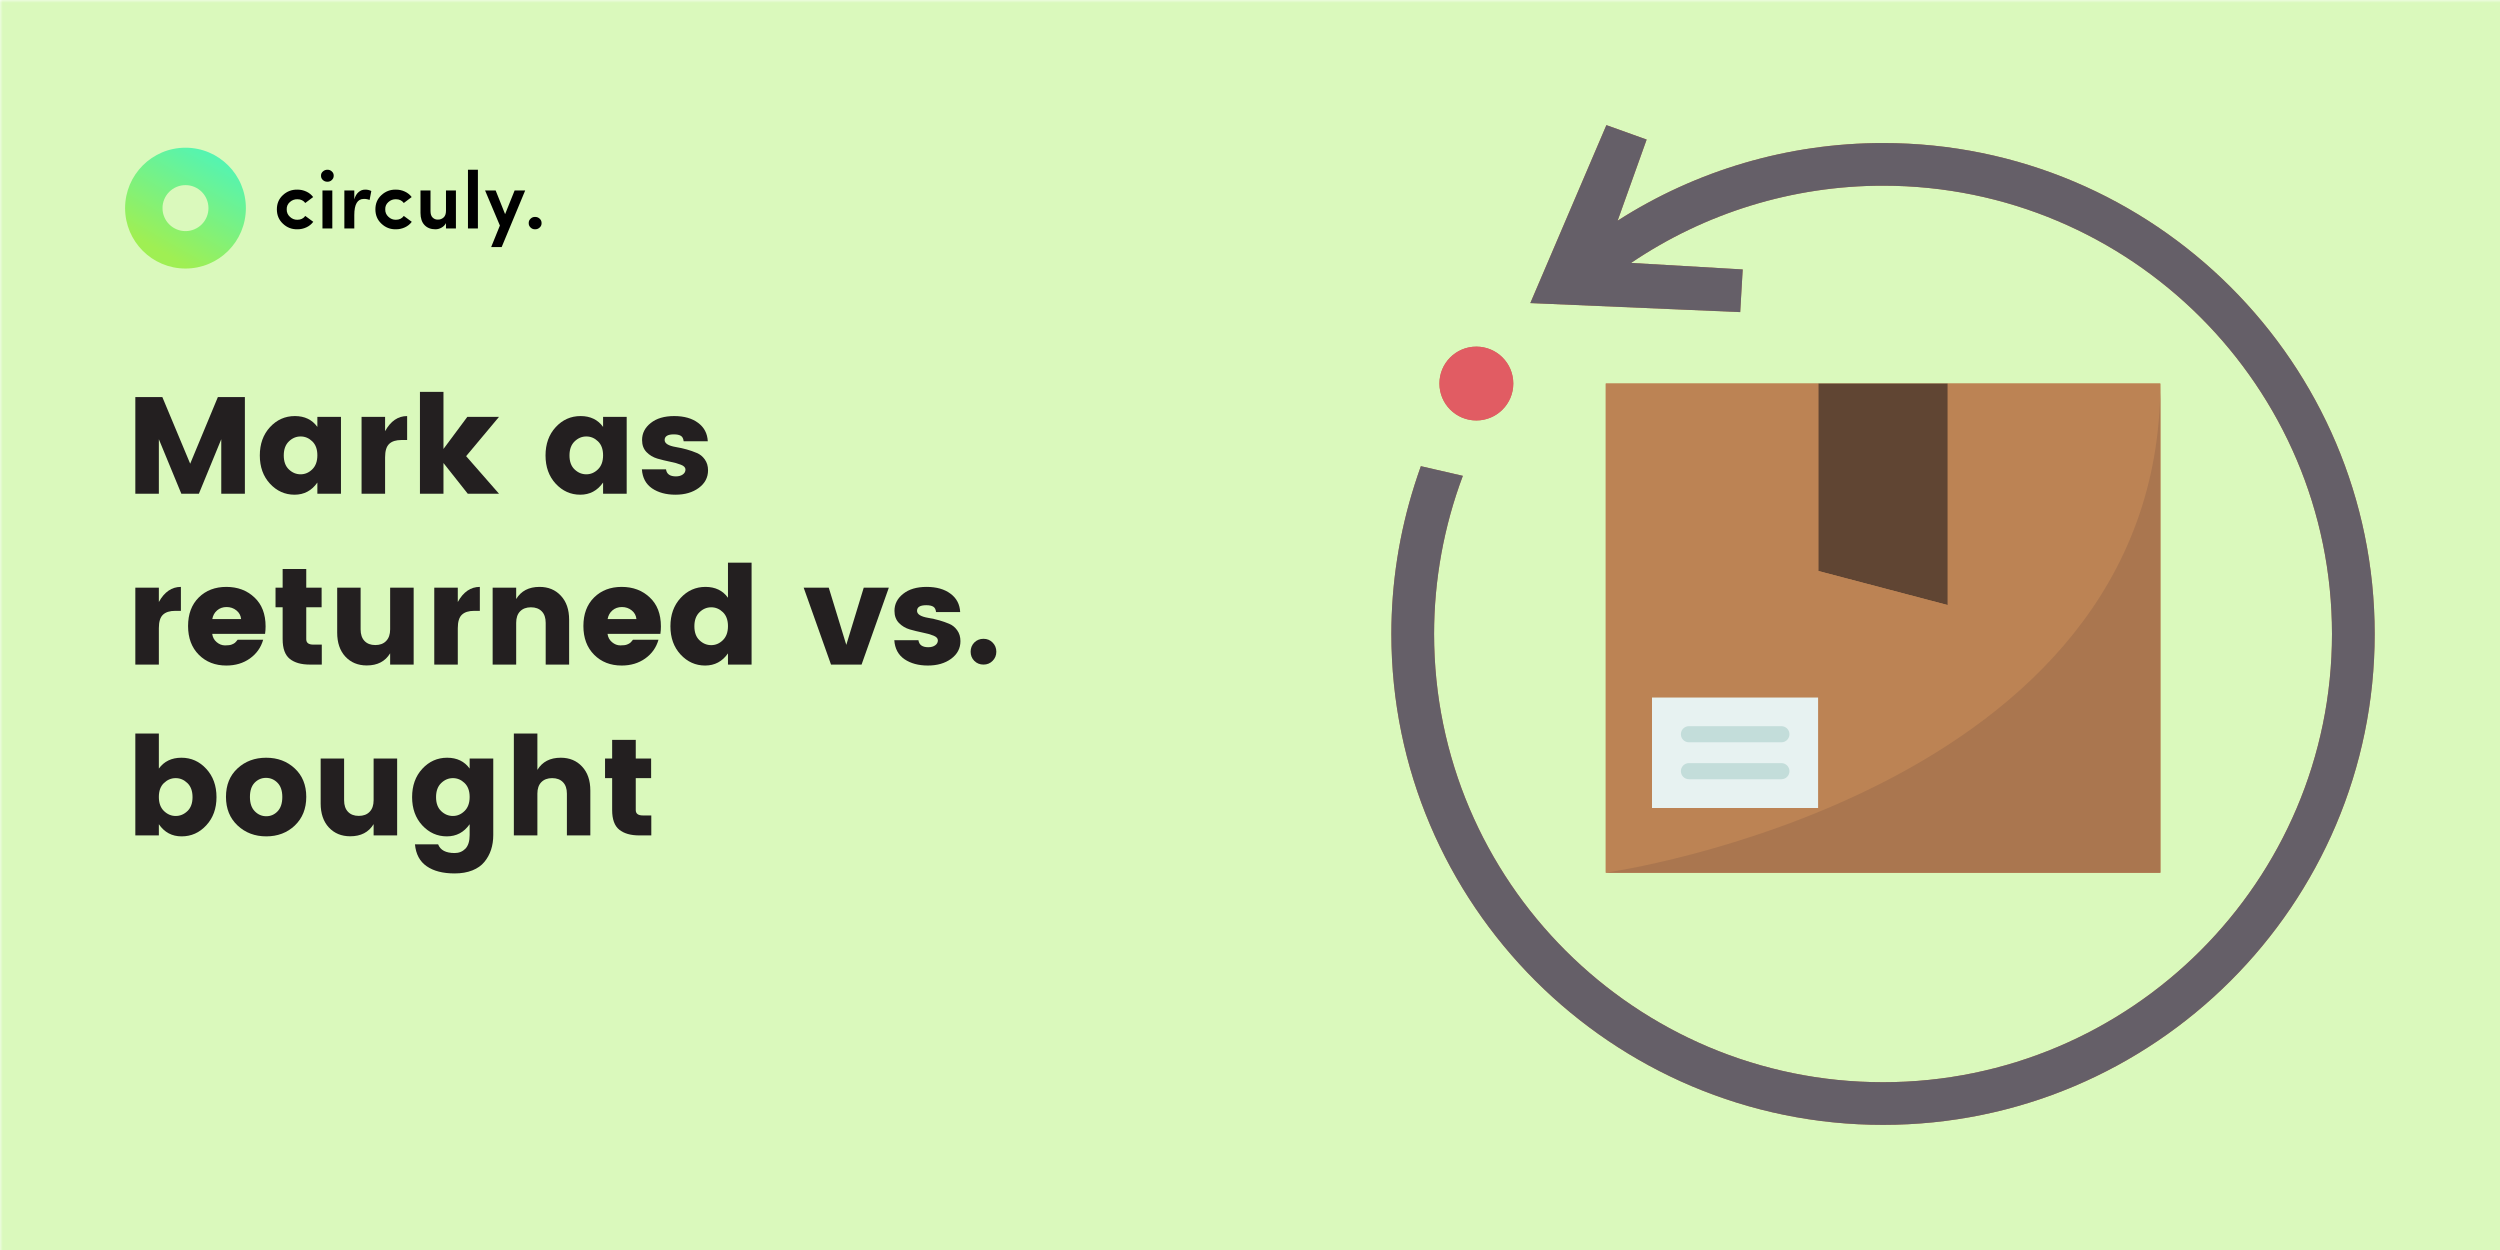
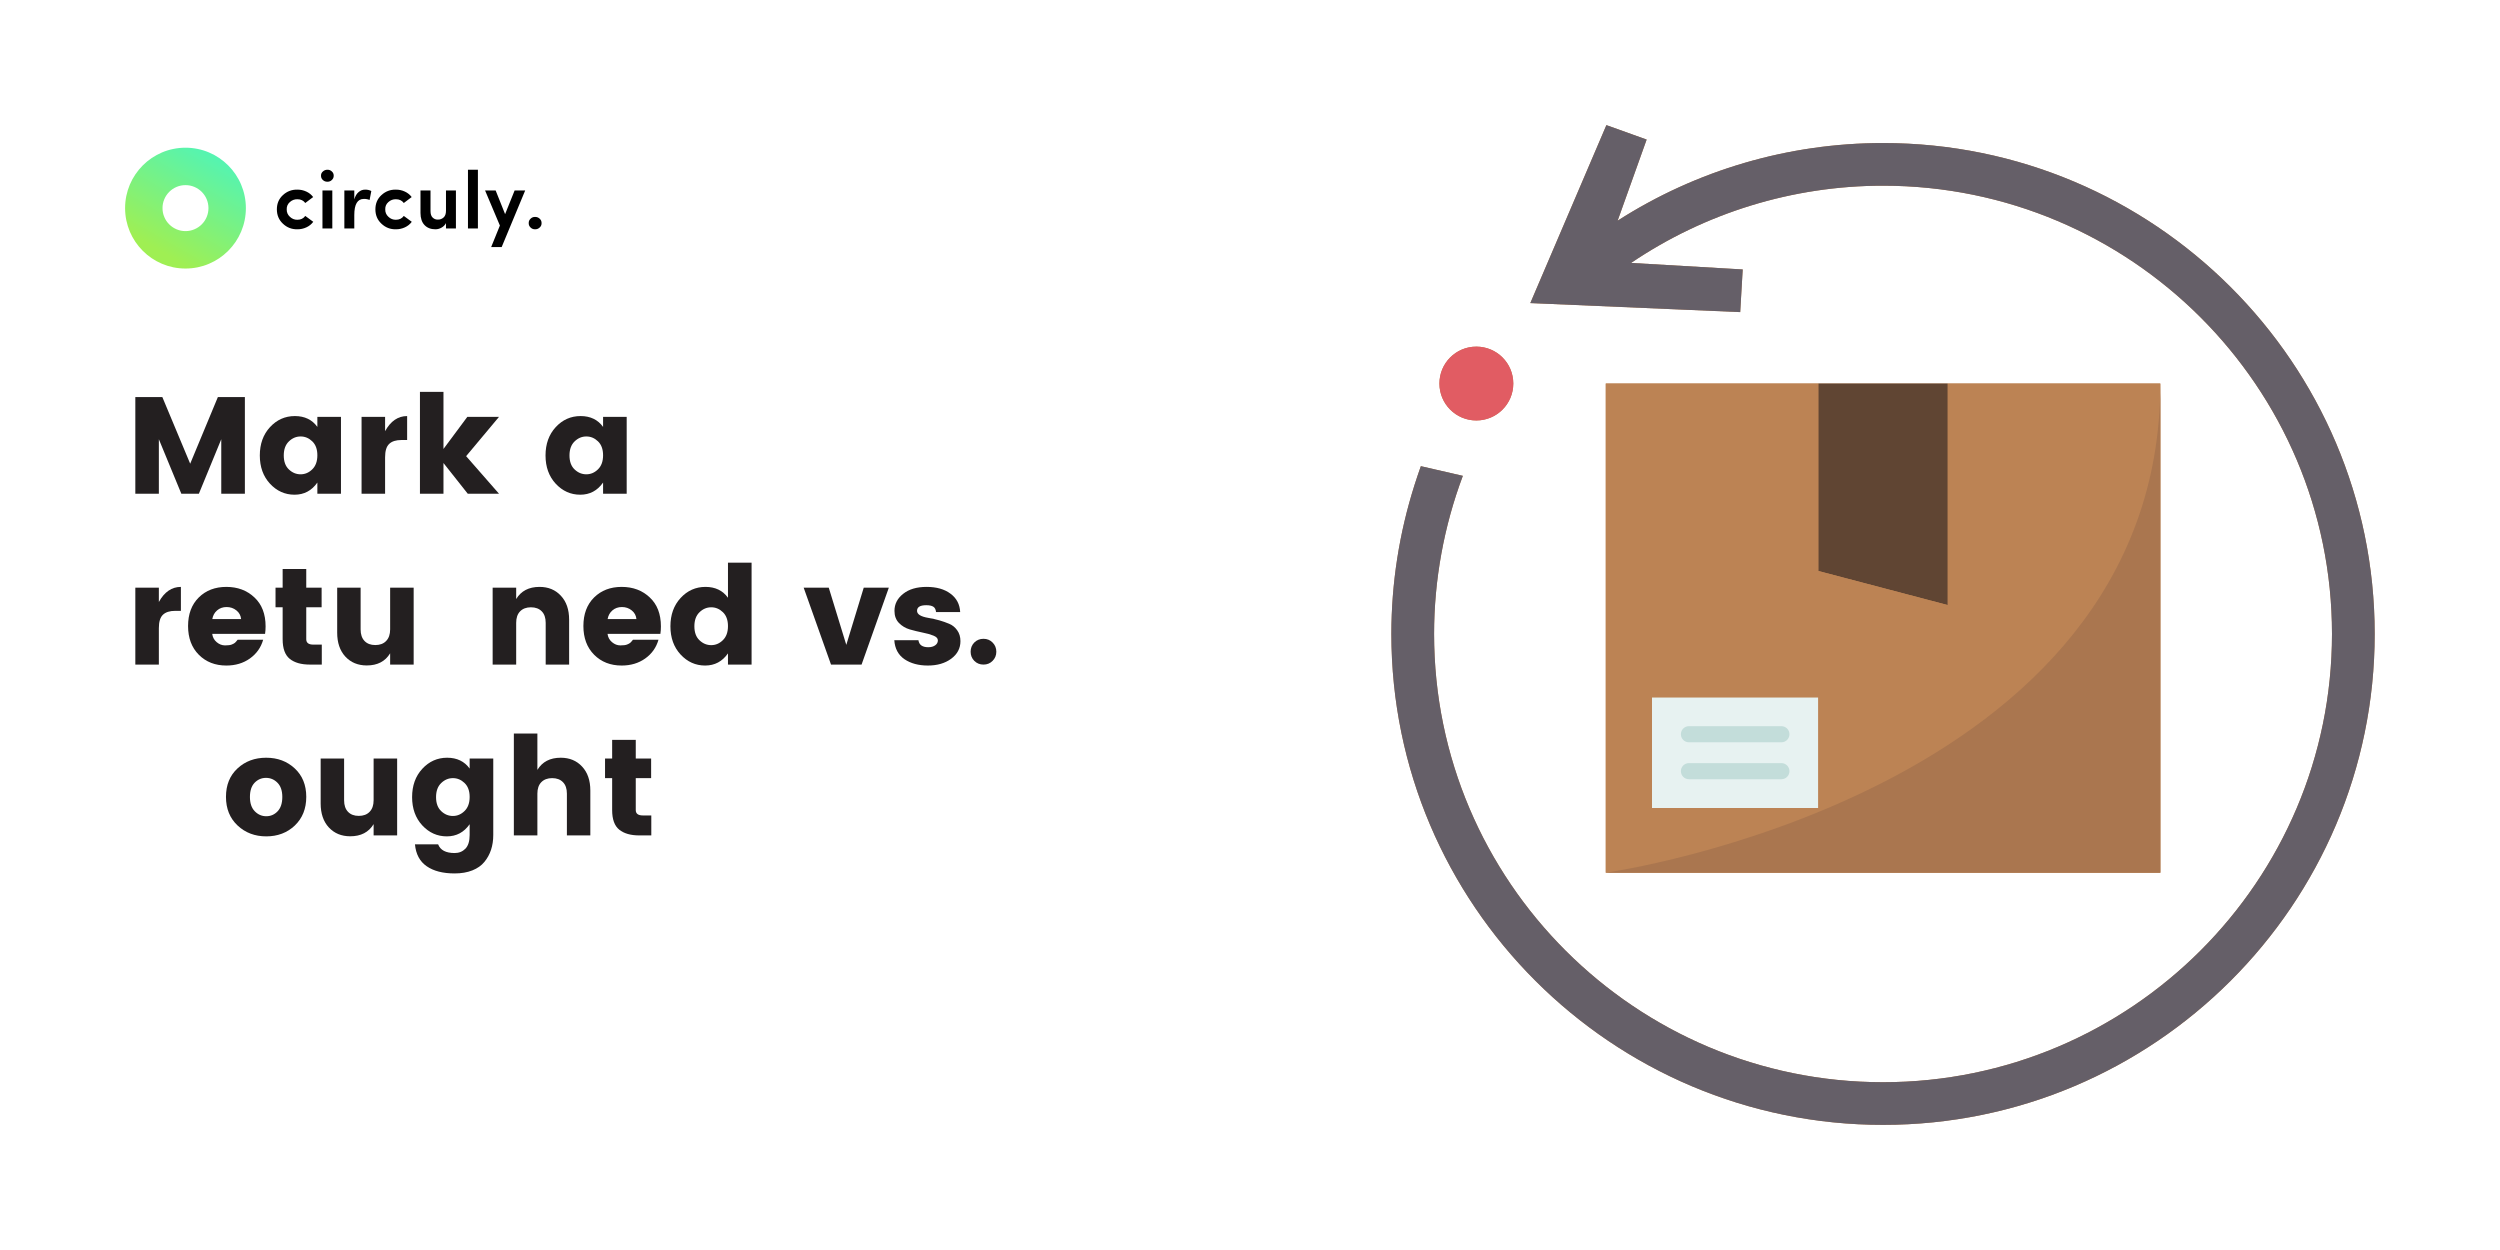
<svg xmlns="http://www.w3.org/2000/svg" width="600" zoomAndPan="magnify" viewBox="0 0 450 225" height="300" preserveAspectRatio="xMidYMid meet" version="1.0">
  <defs>
    <filter x="0%" y="0%" width="100%" height="100%" id="f967cb99cb">
      <feColorMatrix values="0 0 0 0 1 0 0 0 0 1 0 0 0 0 1 0 0 0 1 0" color-interpolation-filters="sRGB" />
    </filter>
    <g />
    <mask id="0dbf724090">
      <g filter="url(#f967cb99cb)">
-         <rect x="-45" width="540" fill="#000000" y="-22.5" height="270" fill-opacity="0.388" />
-       </g>
+         </g>
    </mask>
    <clipPath id="0ddfff4631">
      <path d="M 0 0 L 450 0 L 450 225 L 0 225 Z M 0 0 " clip-rule="nonzero" />
    </clipPath>
    <clipPath id="85f5ac98ca">
      <rect x="0" width="450" y="0" height="225" />
    </clipPath>
    <clipPath id="a6144fd4bc">
      <path d="M 22.5 26.586 L 45 26.586 L 45 48.336 L 22.5 48.336 Z M 22.5 26.586 " clip-rule="nonzero" />
    </clipPath>
    <clipPath id="6f44ad16c8">
      <path d="M 33.387 48.336 C 32.648 48.336 31.918 48.262 31.195 48.117 C 30.496 47.973 29.816 47.762 29.156 47.48 C 28.508 47.207 27.895 46.871 27.309 46.48 C 26.73 46.086 26.195 45.645 25.703 45.152 C 25.207 44.656 24.766 44.121 24.375 43.543 C 23.98 42.957 23.645 42.344 23.371 41.695 C 23.094 41.035 22.883 40.355 22.738 39.652 C 22.59 38.93 22.516 38.199 22.516 37.461 C 22.516 36.723 22.59 35.992 22.738 35.27 C 22.883 34.566 23.094 33.887 23.371 33.227 C 23.645 32.578 23.98 31.965 24.375 31.379 C 24.766 30.801 25.207 30.266 25.703 29.77 C 26.195 29.277 26.73 28.836 27.309 28.441 C 27.895 28.051 28.508 27.715 29.156 27.441 C 29.816 27.16 30.496 26.949 31.195 26.809 C 31.918 26.66 32.648 26.586 33.387 26.586 C 34.125 26.586 34.855 26.66 35.578 26.809 C 36.277 26.949 36.961 27.16 37.617 27.441 C 38.266 27.715 38.883 28.051 39.465 28.445 C 40.043 28.836 40.578 29.277 41.074 29.773 C 41.566 30.266 42.008 30.801 42.402 31.383 C 42.793 31.965 43.129 32.578 43.402 33.227 C 43.68 33.887 43.895 34.566 44.035 35.27 C 44.184 35.992 44.258 36.723 44.258 37.461 C 44.258 38.199 44.184 38.93 44.035 39.652 C 43.895 40.355 43.68 41.035 43.402 41.695 C 43.129 42.344 42.793 42.957 42.402 43.543 C 42.008 44.121 41.566 44.656 41.074 45.152 C 40.578 45.645 40.043 46.086 39.465 46.48 C 38.883 46.871 38.266 47.207 37.617 47.48 C 36.961 47.762 36.277 47.973 35.578 48.117 C 34.855 48.262 34.125 48.336 33.387 48.336 Z M 33.387 33.324 C 32.828 33.324 32.293 33.43 31.777 33.648 C 31.281 33.859 30.844 34.156 30.465 34.535 C 30.082 34.918 29.785 35.355 29.578 35.852 C 29.359 36.367 29.25 36.902 29.254 37.461 C 29.25 38.02 29.359 38.559 29.578 39.07 C 29.785 39.566 30.082 40.008 30.465 40.387 C 30.844 40.77 31.281 41.062 31.777 41.273 C 32.293 41.492 32.828 41.602 33.387 41.598 C 33.945 41.602 34.484 41.492 34.996 41.273 C 35.492 41.062 35.93 40.77 36.312 40.387 C 36.691 40.008 36.988 39.566 37.199 39.07 C 37.414 38.559 37.523 38.02 37.523 37.461 C 37.523 36.902 37.414 36.367 37.199 35.852 C 36.988 35.355 36.691 34.918 36.312 34.535 C 35.93 34.156 35.492 33.859 34.996 33.648 C 34.484 33.43 33.945 33.324 33.387 33.324 Z M 33.387 33.324 " clip-rule="nonzero" />
    </clipPath>
    <linearGradient x1="0.21" gradientTransform="matrix(21.74, 0, 0, 21.75, 22.518, 26.586)" y1="1.12" x2="0.885" gradientUnits="userSpaceOnUse" y2="-0.066" id="1cba990b73">
      <stop stop-opacity="1" stop-color="rgb(62.399%, 93.7%, 32.5%)" offset="0" />
      <stop stop-opacity="1" stop-color="rgb(62.399%, 93.7%, 32.5%)" offset="0.125" />
      <stop stop-opacity="1" stop-color="rgb(62.399%, 93.7%, 32.5%)" offset="0.188" />
      <stop stop-opacity="1" stop-color="rgb(62.399%, 93.7%, 32.5%)" offset="0.195" />
      <stop stop-opacity="1" stop-color="rgb(62.23%, 93.71%, 32.713%)" offset="0.199" />
      <stop stop-opacity="1" stop-color="rgb(62.061%, 93.723%, 32.927%)" offset="0.203" />
      <stop stop-opacity="1" stop-color="rgb(61.888%, 93.733%, 33.144%)" offset="0.207" />
      <stop stop-opacity="1" stop-color="rgb(61.717%, 93.745%, 33.362%)" offset="0.211" />
      <stop stop-opacity="1" stop-color="rgb(61.545%, 93.756%, 33.578%)" offset="0.215" />
      <stop stop-opacity="1" stop-color="rgb(61.374%, 93.768%, 33.795%)" offset="0.219" />
      <stop stop-opacity="1" stop-color="rgb(61.201%, 93.781%, 34.012%)" offset="0.223" />
      <stop stop-opacity="1" stop-color="rgb(61.031%, 93.793%, 34.229%)" offset="0.227" />
      <stop stop-opacity="1" stop-color="rgb(60.86%, 93.803%, 34.445%)" offset="0.23" />
      <stop stop-opacity="1" stop-color="rgb(60.689%, 93.816%, 34.663%)" offset="0.234" />
      <stop stop-opacity="1" stop-color="rgb(60.516%, 93.826%, 34.88%)" offset="0.238" />
      <stop stop-opacity="1" stop-color="rgb(60.345%, 93.839%, 35.097%)" offset="0.242" />
      <stop stop-opacity="1" stop-color="rgb(60.173%, 93.849%, 35.313%)" offset="0.246" />
      <stop stop-opacity="1" stop-color="rgb(60.002%, 93.861%, 35.53%)" offset="0.25" />
      <stop stop-opacity="1" stop-color="rgb(59.83%, 93.874%, 35.747%)" offset="0.254" />
      <stop stop-opacity="1" stop-color="rgb(59.659%, 93.886%, 35.965%)" offset="0.258" />
      <stop stop-opacity="1" stop-color="rgb(59.486%, 93.896%, 36.182%)" offset="0.262" />
      <stop stop-opacity="1" stop-color="rgb(59.315%, 93.909%, 36.398%)" offset="0.266" />
      <stop stop-opacity="1" stop-color="rgb(59.143%, 93.919%, 36.615%)" offset="0.27" />
      <stop stop-opacity="1" stop-color="rgb(58.972%, 93.932%, 36.832%)" offset="0.273" />
      <stop stop-opacity="1" stop-color="rgb(58.8%, 93.942%, 37.048%)" offset="0.277" />
      <stop stop-opacity="1" stop-color="rgb(58.629%, 93.954%, 37.267%)" offset="0.281" />
      <stop stop-opacity="1" stop-color="rgb(58.456%, 93.965%, 37.483%)" offset="0.285" />
      <stop stop-opacity="1" stop-color="rgb(58.286%, 93.977%, 37.7%)" offset="0.289" />
      <stop stop-opacity="1" stop-color="rgb(58.113%, 93.99%, 37.917%)" offset="0.293" />
      <stop stop-opacity="1" stop-color="rgb(57.942%, 94.002%, 38.133%)" offset="0.297" />
      <stop stop-opacity="1" stop-color="rgb(57.77%, 94.012%, 38.35%)" offset="0.301" />
      <stop stop-opacity="1" stop-color="rgb(57.599%, 94.025%, 38.568%)" offset="0.305" />
      <stop stop-opacity="1" stop-color="rgb(57.428%, 94.035%, 38.785%)" offset="0.309" />
      <stop stop-opacity="1" stop-color="rgb(57.257%, 94.048%, 39.001%)" offset="0.312" />
      <stop stop-opacity="1" stop-color="rgb(57.085%, 94.058%, 39.218%)" offset="0.316" />
      <stop stop-opacity="1" stop-color="rgb(56.914%, 94.07%, 39.436%)" offset="0.32" />
      <stop stop-opacity="1" stop-color="rgb(56.741%, 94.083%, 39.653%)" offset="0.324" />
      <stop stop-opacity="1" stop-color="rgb(56.57%, 94.095%, 39.87%)" offset="0.328" />
      <stop stop-opacity="1" stop-color="rgb(56.398%, 94.106%, 40.086%)" offset="0.332" />
      <stop stop-opacity="1" stop-color="rgb(56.227%, 94.118%, 40.303%)" offset="0.336" />
      <stop stop-opacity="1" stop-color="rgb(56.055%, 94.128%, 40.52%)" offset="0.34" />
      <stop stop-opacity="1" stop-color="rgb(55.884%, 94.141%, 40.738%)" offset="0.344" />
      <stop stop-opacity="1" stop-color="rgb(55.711%, 94.151%, 40.955%)" offset="0.348" />
      <stop stop-opacity="1" stop-color="rgb(55.54%, 94.164%, 41.171%)" offset="0.352" />
      <stop stop-opacity="1" stop-color="rgb(55.368%, 94.176%, 41.388%)" offset="0.355" />
      <stop stop-opacity="1" stop-color="rgb(55.197%, 94.188%, 41.605%)" offset="0.359" />
      <stop stop-opacity="1" stop-color="rgb(55.025%, 94.199%, 41.821%)" offset="0.363" />
      <stop stop-opacity="1" stop-color="rgb(54.854%, 94.211%, 42.039%)" offset="0.367" />
      <stop stop-opacity="1" stop-color="rgb(54.681%, 94.221%, 42.256%)" offset="0.371" />
      <stop stop-opacity="1" stop-color="rgb(54.51%, 94.234%, 42.473%)" offset="0.375" />
      <stop stop-opacity="1" stop-color="rgb(54.34%, 94.244%, 42.69%)" offset="0.379" />
      <stop stop-opacity="1" stop-color="rgb(54.169%, 94.257%, 42.906%)" offset="0.383" />
      <stop stop-opacity="1" stop-color="rgb(53.996%, 94.269%, 43.123%)" offset="0.387" />
      <stop stop-opacity="1" stop-color="rgb(53.825%, 94.281%, 43.341%)" offset="0.391" />
      <stop stop-opacity="1" stop-color="rgb(53.653%, 94.292%, 43.558%)" offset="0.395" />
      <stop stop-opacity="1" stop-color="rgb(53.482%, 94.304%, 43.774%)" offset="0.398" />
      <stop stop-opacity="1" stop-color="rgb(53.31%, 94.315%, 43.991%)" offset="0.402" />
      <stop stop-opacity="1" stop-color="rgb(53.139%, 94.327%, 44.209%)" offset="0.406" />
      <stop stop-opacity="1" stop-color="rgb(52.966%, 94.337%, 44.426%)" offset="0.41" />
      <stop stop-opacity="1" stop-color="rgb(52.795%, 94.35%, 44.643%)" offset="0.414" />
      <stop stop-opacity="1" stop-color="rgb(52.623%, 94.362%, 44.859%)" offset="0.418" />
      <stop stop-opacity="1" stop-color="rgb(52.452%, 94.374%, 45.076%)" offset="0.422" />
      <stop stop-opacity="1" stop-color="rgb(52.28%, 94.385%, 45.293%)" offset="0.426" />
      <stop stop-opacity="1" stop-color="rgb(52.109%, 94.397%, 45.511%)" offset="0.43" />
      <stop stop-opacity="1" stop-color="rgb(51.936%, 94.408%, 45.728%)" offset="0.434" />
      <stop stop-opacity="1" stop-color="rgb(51.765%, 94.42%, 45.944%)" offset="0.438" />
      <stop stop-opacity="1" stop-color="rgb(51.593%, 94.431%, 46.161%)" offset="0.441" />
      <stop stop-opacity="1" stop-color="rgb(51.422%, 94.443%, 46.378%)" offset="0.445" />
      <stop stop-opacity="1" stop-color="rgb(51.25%, 94.455%, 46.594%)" offset="0.449" />
      <stop stop-opacity="1" stop-color="rgb(51.079%, 94.467%, 46.812%)" offset="0.453" />
      <stop stop-opacity="1" stop-color="rgb(50.908%, 94.478%, 47.029%)" offset="0.457" />
      <stop stop-opacity="1" stop-color="rgb(50.737%, 94.49%, 47.246%)" offset="0.461" />
      <stop stop-opacity="1" stop-color="rgb(50.565%, 94.501%, 47.462%)" offset="0.465" />
      <stop stop-opacity="1" stop-color="rgb(50.394%, 94.513%, 47.679%)" offset="0.469" />
      <stop stop-opacity="1" stop-color="rgb(50.221%, 94.524%, 47.896%)" offset="0.473" />
      <stop stop-opacity="1" stop-color="rgb(50.05%, 94.536%, 48.114%)" offset="0.477" />
      <stop stop-opacity="1" stop-color="rgb(49.878%, 94.548%, 48.331%)" offset="0.48" />
      <stop stop-opacity="1" stop-color="rgb(49.707%, 94.56%, 48.547%)" offset="0.484" />
      <stop stop-opacity="1" stop-color="rgb(49.535%, 94.571%, 48.764%)" offset="0.488" />
      <stop stop-opacity="1" stop-color="rgb(49.364%, 94.583%, 48.981%)" offset="0.492" />
      <stop stop-opacity="1" stop-color="rgb(49.191%, 94.594%, 49.197%)" offset="0.496" />
      <stop stop-opacity="1" stop-color="rgb(49.02%, 94.606%, 49.416%)" offset="0.5" />
      <stop stop-opacity="1" stop-color="rgb(48.848%, 94.617%, 49.632%)" offset="0.504" />
      <stop stop-opacity="1" stop-color="rgb(48.677%, 94.629%, 49.849%)" offset="0.508" />
      <stop stop-opacity="1" stop-color="rgb(48.505%, 94.641%, 50.066%)" offset="0.512" />
      <stop stop-opacity="1" stop-color="rgb(48.334%, 94.653%, 50.284%)" offset="0.516" />
      <stop stop-opacity="1" stop-color="rgb(48.161%, 94.664%, 50.5%)" offset="0.52" />
      <stop stop-opacity="1" stop-color="rgb(47.99%, 94.676%, 50.717%)" offset="0.523" />
      <stop stop-opacity="1" stop-color="rgb(47.82%, 94.687%, 50.934%)" offset="0.527" />
      <stop stop-opacity="1" stop-color="rgb(47.649%, 94.699%, 51.151%)" offset="0.531" />
      <stop stop-opacity="1" stop-color="rgb(47.476%, 94.71%, 51.367%)" offset="0.535" />
      <stop stop-opacity="1" stop-color="rgb(47.305%, 94.722%, 51.585%)" offset="0.539" />
      <stop stop-opacity="1" stop-color="rgb(47.133%, 94.734%, 51.802%)" offset="0.543" />
      <stop stop-opacity="1" stop-color="rgb(46.962%, 94.746%, 52.019%)" offset="0.547" />
      <stop stop-opacity="1" stop-color="rgb(46.79%, 94.757%, 52.235%)" offset="0.551" />
      <stop stop-opacity="1" stop-color="rgb(46.619%, 94.769%, 52.452%)" offset="0.555" />
      <stop stop-opacity="1" stop-color="rgb(46.446%, 94.78%, 52.669%)" offset="0.559" />
      <stop stop-opacity="1" stop-color="rgb(46.275%, 94.792%, 52.887%)" offset="0.562" />
      <stop stop-opacity="1" stop-color="rgb(46.103%, 94.803%, 53.104%)" offset="0.566" />
      <stop stop-opacity="1" stop-color="rgb(45.932%, 94.815%, 53.32%)" offset="0.57" />
      <stop stop-opacity="1" stop-color="rgb(45.76%, 94.827%, 53.537%)" offset="0.574" />
      <stop stop-opacity="1" stop-color="rgb(45.589%, 94.839%, 53.754%)" offset="0.578" />
      <stop stop-opacity="1" stop-color="rgb(45.416%, 94.85%, 53.97%)" offset="0.582" />
      <stop stop-opacity="1" stop-color="rgb(45.245%, 94.862%, 54.189%)" offset="0.586" />
      <stop stop-opacity="1" stop-color="rgb(45.073%, 94.873%, 54.405%)" offset="0.59" />
      <stop stop-opacity="1" stop-color="rgb(44.902%, 94.885%, 54.622%)" offset="0.594" />
      <stop stop-opacity="1" stop-color="rgb(44.73%, 94.896%, 54.839%)" offset="0.598" />
      <stop stop-opacity="1" stop-color="rgb(44.559%, 94.908%, 55.057%)" offset="0.602" />
      <stop stop-opacity="1" stop-color="rgb(44.388%, 94.92%, 55.273%)" offset="0.605" />
      <stop stop-opacity="1" stop-color="rgb(44.217%, 94.933%, 55.49%)" offset="0.609" />
      <stop stop-opacity="1" stop-color="rgb(44.044%, 94.943%, 55.707%)" offset="0.613" />
      <stop stop-opacity="1" stop-color="rgb(43.874%, 94.955%, 55.923%)" offset="0.617" />
      <stop stop-opacity="1" stop-color="rgb(43.701%, 94.966%, 56.14%)" offset="0.621" />
      <stop stop-opacity="1" stop-color="rgb(43.53%, 94.978%, 56.358%)" offset="0.625" />
      <stop stop-opacity="1" stop-color="rgb(43.358%, 94.989%, 56.575%)" offset="0.629" />
      <stop stop-opacity="1" stop-color="rgb(43.187%, 95.001%, 56.792%)" offset="0.633" />
      <stop stop-opacity="1" stop-color="rgb(43.015%, 95.013%, 57.008%)" offset="0.637" />
      <stop stop-opacity="1" stop-color="rgb(42.844%, 95.026%, 57.225%)" offset="0.641" />
      <stop stop-opacity="1" stop-color="rgb(42.671%, 95.036%, 57.442%)" offset="0.645" />
      <stop stop-opacity="1" stop-color="rgb(42.5%, 95.049%, 57.66%)" offset="0.648" />
      <stop stop-opacity="1" stop-color="rgb(42.328%, 95.059%, 57.877%)" offset="0.652" />
      <stop stop-opacity="1" stop-color="rgb(42.157%, 95.071%, 58.093%)" offset="0.656" />
      <stop stop-opacity="1" stop-color="rgb(41.985%, 95.082%, 58.31%)" offset="0.66" />
      <stop stop-opacity="1" stop-color="rgb(41.814%, 95.094%, 58.527%)" offset="0.664" />
      <stop stop-opacity="1" stop-color="rgb(41.641%, 95.107%, 58.743%)" offset="0.668" />
      <stop stop-opacity="1" stop-color="rgb(41.47%, 95.119%, 58.961%)" offset="0.672" />
      <stop stop-opacity="1" stop-color="rgb(41.299%, 95.129%, 59.178%)" offset="0.676" />
      <stop stop-opacity="1" stop-color="rgb(41.129%, 95.142%, 59.395%)" offset="0.68" />
      <stop stop-opacity="1" stop-color="rgb(40.956%, 95.152%, 59.612%)" offset="0.684" />
      <stop stop-opacity="1" stop-color="rgb(40.785%, 95.164%, 59.828%)" offset="0.688" />
      <stop stop-opacity="1" stop-color="rgb(40.613%, 95.175%, 60.045%)" offset="0.691" />
      <stop stop-opacity="1" stop-color="rgb(40.442%, 95.187%, 60.263%)" offset="0.695" />
      <stop stop-opacity="1" stop-color="rgb(40.269%, 95.2%, 60.48%)" offset="0.699" />
      <stop stop-opacity="1" stop-color="rgb(40.099%, 95.212%, 60.696%)" offset="0.703" />
      <stop stop-opacity="1" stop-color="rgb(39.926%, 95.222%, 60.913%)" offset="0.707" />
      <stop stop-opacity="1" stop-color="rgb(39.755%, 95.235%, 61.131%)" offset="0.711" />
      <stop stop-opacity="1" stop-color="rgb(39.583%, 95.245%, 61.348%)" offset="0.715" />
      <stop stop-opacity="1" stop-color="rgb(39.412%, 95.258%, 61.565%)" offset="0.719" />
      <stop stop-opacity="1" stop-color="rgb(39.24%, 95.268%, 61.781%)" offset="0.723" />
      <stop stop-opacity="1" stop-color="rgb(39.069%, 95.28%, 61.998%)" offset="0.727" />
      <stop stop-opacity="1" stop-color="rgb(38.896%, 95.293%, 62.215%)" offset="0.73" />
      <stop stop-opacity="1" stop-color="rgb(38.725%, 95.305%, 62.433%)" offset="0.734" />
      <stop stop-opacity="1" stop-color="rgb(38.553%, 95.316%, 62.65%)" offset="0.738" />
      <stop stop-opacity="1" stop-color="rgb(38.382%, 95.328%, 62.866%)" offset="0.742" />
      <stop stop-opacity="1" stop-color="rgb(38.21%, 95.338%, 63.083%)" offset="0.746" />
      <stop stop-opacity="1" stop-color="rgb(38.039%, 95.351%, 63.3%)" offset="0.75" />
      <stop stop-opacity="1" stop-color="rgb(37.868%, 95.361%, 63.516%)" offset="0.754" />
      <stop stop-opacity="1" stop-color="rgb(37.697%, 95.374%, 63.734%)" offset="0.758" />
      <stop stop-opacity="1" stop-color="rgb(37.524%, 95.386%, 63.951%)" offset="0.762" />
      <stop stop-opacity="1" stop-color="rgb(37.354%, 95.398%, 64.168%)" offset="0.766" />
      <stop stop-opacity="1" stop-color="rgb(37.181%, 95.409%, 64.384%)" offset="0.77" />
      <stop stop-opacity="1" stop-color="rgb(37.01%, 95.421%, 64.601%)" offset="0.773" />
      <stop stop-opacity="1" stop-color="rgb(36.838%, 95.432%, 64.818%)" offset="0.777" />
      <stop stop-opacity="1" stop-color="rgb(36.667%, 95.444%, 65.036%)" offset="0.781" />
      <stop stop-opacity="1" stop-color="rgb(36.494%, 95.454%, 65.253%)" offset="0.785" />
      <stop stop-opacity="1" stop-color="rgb(36.324%, 95.467%, 65.469%)" offset="0.789" />
      <stop stop-opacity="1" stop-color="rgb(36.151%, 95.479%, 65.686%)" offset="0.793" />
      <stop stop-opacity="1" stop-color="rgb(35.98%, 95.491%, 65.904%)" offset="0.797" />
      <stop stop-opacity="1" stop-color="rgb(35.808%, 95.502%, 66.121%)" offset="0.801" />
      <stop stop-opacity="1" stop-color="rgb(35.637%, 95.514%, 66.338%)" offset="0.805" />
      <stop stop-opacity="1" stop-color="rgb(35.464%, 95.525%, 66.554%)" offset="0.809" />
      <stop stop-opacity="1" stop-color="rgb(35.294%, 95.537%, 66.771%)" offset="0.812" />
      <stop stop-opacity="1" stop-color="rgb(35.121%, 95.547%, 66.988%)" offset="0.816" />
      <stop stop-opacity="1" stop-color="rgb(34.95%, 95.56%, 67.206%)" offset="0.82" />
      <stop stop-opacity="1" stop-color="rgb(34.778%, 95.572%, 67.422%)" offset="0.824" />
      <stop stop-opacity="1" stop-color="rgb(34.607%, 95.584%, 67.639%)" offset="0.828" />
      <stop stop-opacity="1" stop-color="rgb(34.436%, 95.595%, 67.856%)" offset="0.832" />
      <stop stop-opacity="1" stop-color="rgb(34.265%, 95.607%, 68.073%)" offset="0.836" />
      <stop stop-opacity="1" stop-color="rgb(34.093%, 95.618%, 68.289%)" offset="0.84" />
      <stop stop-opacity="1" stop-color="rgb(33.922%, 95.63%, 68.507%)" offset="0.844" />
      <stop stop-opacity="1" stop-color="rgb(33.749%, 95.641%, 68.724%)" offset="0.848" />
      <stop stop-opacity="1" stop-color="rgb(33.578%, 95.653%, 68.941%)" offset="0.852" />
      <stop stop-opacity="1" stop-color="rgb(33.406%, 95.665%, 69.157%)" offset="0.855" />
      <stop stop-opacity="1" stop-color="rgb(33.235%, 95.677%, 69.374%)" offset="0.859" />
      <stop stop-opacity="1" stop-color="rgb(33.067%, 95.688%, 69.586%)" offset="0.863" />
      <stop stop-opacity="1" stop-color="rgb(32.899%, 95.699%, 69.8%)" offset="0.867" />
      <stop stop-opacity="1" stop-color="rgb(32.899%, 95.699%, 69.8%)" offset="0.875" />
      <stop stop-opacity="1" stop-color="rgb(32.899%, 95.699%, 69.8%)" offset="1" />
    </linearGradient>
    <clipPath id="c038cfd485">
      <path d="M 49 30 L 97.5 30 L 97.5 45 L 49 45 Z M 49 30 " clip-rule="nonzero" />
    </clipPath>
    <clipPath id="72528cb61e">
      <path d="M 250.445 22.5 L 427.445 22.5 L 427.445 202.5 L 250.445 202.5 Z M 250.445 22.5 " clip-rule="nonzero" />
    </clipPath>
    <clipPath id="45c7cdfbe9">
      <path d="M 250.445 22.5 L 427.445 22.5 L 427.445 202.5 L 250.445 202.5 Z M 250.445 22.5 " clip-rule="nonzero" />
    </clipPath>
  </defs>
  <rect x="-45" width="540" fill="#ffffff" y="-22.5" height="270" fill-opacity="1" />
  <rect x="-45" width="540" fill="#ffffff" y="-22.5" height="270" fill-opacity="1" />
  <rect x="-45" width="540" fill="#ffffff" y="-22.5" height="270" fill-opacity="1" />
  <g mask="url(#0dbf724090)">
    <g transform="matrix(1, 0, 0, 1, 0, -0)">
      <g clip-path="url(#85f5ac98ca)">
        <g clip-path="url(#0ddfff4631)">
          <rect x="-99" width="648" fill="#9fef53" height="324" y="-49.5" fill-opacity="1" />
        </g>
      </g>
    </g>
  </g>
  <g clip-path="url(#a6144fd4bc)">
    <g clip-path="url(#6f44ad16c8)">
      <path fill="url(#1cba990b73)" d="M 22.516 26.586 L 22.516 48.336 L 44.258 48.336 L 44.258 26.586 Z M 22.516 26.586 " fill-rule="nonzero" />
    </g>
  </g>
  <g clip-path="url(#c038cfd485)">
    <path fill="#000000" d="M 50.922 40.262 C 50.199 39.586 49.836 38.727 49.836 37.68 C 49.836 36.637 50.199 35.781 50.922 35.121 C 51.656 34.441 52.527 34.113 53.531 34.133 C 54.094 34.129 54.629 34.246 55.141 34.484 C 55.633 34.711 56.043 35.039 56.371 35.469 L 54.949 36.539 C 54.617 36.09 54.145 35.863 53.531 35.863 C 53.016 35.855 52.562 36.023 52.18 36.367 C 51.781 36.715 51.594 37.152 51.609 37.68 C 51.598 38.215 51.789 38.664 52.18 39.023 C 52.559 39.387 53.008 39.566 53.531 39.559 C 54.145 39.559 54.617 39.328 54.949 38.867 L 56.387 39.926 C 56.059 40.363 55.645 40.695 55.148 40.922 C 54.637 41.16 54.094 41.277 53.531 41.273 C 52.523 41.293 51.652 40.957 50.922 40.262 Z M 59.816 34.281 L 59.816 41.129 L 58.043 41.129 L 58.043 34.281 Z M 58.117 32.402 C 57.887 32.195 57.777 31.934 57.781 31.625 C 57.773 31.316 57.891 31.062 58.125 30.863 C 58.355 30.652 58.625 30.551 58.938 30.555 C 59.246 30.547 59.512 30.652 59.734 30.863 C 59.961 31.066 60.07 31.32 60.066 31.625 C 60.07 31.93 59.961 32.188 59.734 32.395 C 59.516 32.613 59.246 32.715 58.938 32.711 C 58.621 32.719 58.348 32.617 58.117 32.402 Z M 63.773 38.707 L 63.773 41.129 L 61.984 41.129 L 61.984 34.281 L 63.773 34.281 L 63.773 35.891 C 63.941 35.305 64.199 34.867 64.551 34.574 C 64.883 34.281 65.27 34.137 65.707 34.133 C 66.105 34.121 66.48 34.203 66.836 34.383 L 66.527 35.996 C 66.195 35.859 65.848 35.793 65.488 35.805 C 64.344 35.805 63.773 36.773 63.773 38.707 Z M 68.656 40.262 C 67.93 39.586 67.57 38.727 67.57 37.68 C 67.57 36.637 67.93 35.781 68.656 35.121 C 69.391 34.441 70.262 34.113 71.262 34.133 C 71.828 34.129 72.363 34.246 72.875 34.484 C 73.367 34.711 73.777 35.039 74.105 35.469 L 72.684 36.539 C 72.352 36.09 71.879 35.863 71.262 35.863 C 70.746 35.855 70.297 36.023 69.914 36.367 C 69.516 36.715 69.328 37.152 69.344 37.68 C 69.332 38.215 69.52 38.664 69.914 39.023 C 70.289 39.387 70.742 39.566 71.262 39.559 C 71.879 39.559 72.352 39.328 72.684 38.867 L 74.121 39.926 C 73.793 40.363 73.379 40.695 72.883 40.922 C 72.367 41.16 71.828 41.277 71.262 41.273 C 70.254 41.293 69.387 40.957 68.656 40.262 Z M 80.277 37.93 L 80.277 34.281 L 82.066 34.281 L 82.066 41.129 L 80.277 41.129 L 80.277 40.16 C 80.09 40.516 79.82 40.789 79.465 40.98 C 79.129 41.172 78.77 41.27 78.387 41.273 C 77.555 41.273 76.898 41.02 76.414 40.512 C 75.93 40.004 75.688 39.273 75.688 38.328 L 75.688 34.281 L 77.492 34.281 L 77.492 38.004 C 77.492 38.523 77.617 38.906 77.871 39.156 C 78.129 39.41 78.434 39.535 78.797 39.527 C 79.199 39.543 79.551 39.41 79.852 39.141 C 80.137 38.883 80.277 38.477 80.277 37.93 Z M 84.234 41.129 L 84.234 30.555 L 86.023 30.555 L 86.023 41.129 Z M 94.535 34.281 L 90.301 44.469 L 88.41 44.469 L 89.98 40.598 L 87.312 34.281 L 89.215 34.281 L 90.918 38.547 L 92.633 34.281 Z M 95.504 40.953 C 95.273 40.738 95.16 40.473 95.168 40.16 C 95.16 39.844 95.273 39.582 95.504 39.367 C 95.727 39.148 95.996 39.039 96.309 39.047 C 96.629 39.039 96.906 39.145 97.137 39.359 C 97.375 39.574 97.492 39.84 97.484 40.16 C 97.492 40.48 97.375 40.746 97.137 40.957 C 96.906 41.176 96.629 41.281 96.309 41.273 C 95.996 41.277 95.727 41.172 95.504 40.953 Z M 95.504 40.953 " fill-opacity="1" fill-rule="nonzero" />
  </g>
  <path fill="#bc8354" d="M 265.738 75.684 C 269.422 75.684 272.395 72.707 272.395 69.035 C 272.395 65.363 269.422 62.391 265.738 62.391 C 262.066 62.391 259.094 65.363 259.094 69.035 C 259.094 72.707 262.066 75.684 265.738 75.684 Z M 265.738 75.684 " fill-opacity="1" fill-rule="nonzero" />
  <path fill="#bc8354" d="M 388.855 69.035 L 289.039 69.035 L 289.039 157.082 L 388.855 157.082 Z M 388.855 69.035 " fill-opacity="1" fill-rule="nonzero" />
  <g clip-path="url(#72528cb61e)">
    <path fill="#bc8354" d="M 338.945 25.746 C 321.898 25.746 305.344 30.637 291.172 39.723 L 296.395 25.121 L 289.152 22.523 L 275.457 54.555 C 288.051 55.09 300.645 55.641 313.238 56.18 L 313.688 48.5 L 293.594 47.328 C 306.91 38.316 322.684 33.426 338.945 33.426 C 383.5 33.426 419.758 69.617 419.758 114.109 C 419.758 158.605 383.5 194.797 338.945 194.797 C 294.391 194.797 258.137 158.605 258.137 114.109 C 258.137 104.375 259.918 94.707 263.312 85.652 L 255.754 83.91 C 255.348 85.043 254.973 86.176 254.609 87.309 C 251.867 95.941 250.445 104.996 250.445 114.109 C 250.445 162.828 290.141 202.477 338.945 202.477 C 387.75 202.477 427.445 162.828 427.445 114.109 C 427.445 65.379 387.75 25.746 338.945 25.746 Z M 338.945 25.746 " fill-opacity="1" fill-rule="nonzero" />
  </g>
  <path fill="#e15c63" d="M 265.738 62.391 C 269.422 62.391 272.395 65.363 272.395 69.035 C 272.395 72.707 269.422 75.684 265.738 75.684 C 262.066 75.684 259.094 72.707 259.094 69.035 C 259.094 65.363 262.066 62.391 265.738 62.391 Z M 265.738 62.391 " fill-opacity="1" fill-rule="nonzero" />
  <path fill="#e7f2f1" d="M 297.352 125.516 L 327.297 125.516 L 327.297 145.457 L 297.352 145.457 Z M 297.352 125.516 " fill-opacity="1" fill-rule="nonzero" />
  <path fill="#604533" d="M 350.594 69.035 L 350.594 108.914 L 327.297 102.777 L 327.297 69.035 Z M 350.594 69.035 " fill-opacity="1" fill-rule="nonzero" />
  <path fill="#bc8354" d="M 388.855 69.035 L 388.855 157.082 L 289.039 157.082 L 289.039 69.035 L 327.297 69.035 L 327.297 102.777 L 350.594 108.914 L 350.594 69.035 Z M 327.297 145.457 L 327.297 125.516 L 297.352 125.516 L 297.352 145.457 Z M 327.297 145.457 " fill-opacity="1" fill-rule="nonzero" />
  <g clip-path="url(#45c7cdfbe9)">
    <path fill="#655f68" d="M 338.945 25.746 C 387.75 25.746 427.445 65.379 427.445 114.109 C 427.445 162.828 387.75 202.477 338.945 202.477 C 290.141 202.477 250.445 162.828 250.445 114.109 C 250.445 104.996 251.867 95.941 254.609 87.309 C 254.973 86.176 255.348 85.043 255.754 83.91 L 263.312 85.652 C 259.918 94.707 258.137 104.375 258.137 114.109 C 258.137 158.605 294.391 194.797 338.945 194.797 C 383.5 194.797 419.758 158.605 419.758 114.109 C 419.758 69.617 383.5 33.426 338.945 33.426 C 322.684 33.426 306.91 38.316 293.594 47.328 L 313.688 48.5 L 313.238 56.18 C 300.645 55.641 288.051 55.09 275.457 54.555 L 289.152 22.523 L 296.395 25.121 L 291.172 39.723 C 305.344 30.637 321.898 25.746 338.945 25.746 Z M 338.945 25.746 " fill-opacity="1" fill-rule="nonzero" />
  </g>
  <path fill="#aa764f" d="M 388.855 69.035 L 388.855 157.082 L 289.039 157.082 C 289.039 157.082 388.855 143.078 388.855 69.035 Z M 388.855 69.035 " fill-opacity="1" fill-rule="nonzero" />
  <path fill="#c3ddda" d="M 304.008 133.613 L 320.652 133.613 C 321.453 133.613 322.102 132.965 322.102 132.164 C 322.102 131.359 321.453 130.711 320.652 130.711 L 304.008 130.711 C 303.207 130.711 302.559 131.359 302.559 132.164 C 302.559 132.965 303.207 133.613 304.008 133.613 Z M 304.008 133.613 " fill-opacity="1" fill-rule="nonzero" />
  <path fill="#c3ddda" d="M 320.652 137.359 L 304.008 137.359 C 303.207 137.359 302.559 138.008 302.559 138.809 C 302.559 139.613 303.207 140.262 304.008 140.262 L 320.652 140.262 C 321.453 140.262 322.102 139.613 322.102 138.809 C 322.102 138.008 321.453 137.359 320.652 137.359 Z M 320.652 137.359 " fill-opacity="1" fill-rule="nonzero" />
  <g fill="#231f20" fill-opacity="1">
    <g transform="translate(22.5, 88.875)">
      <g>
        <path d="M 21.578 -17.406 L 21.578 0 L 17.328 0 L 17.328 -9.812 L 13.297 0 L 10.141 0 L 6.094 -9.812 L 6.094 0 L 1.859 0 L 1.859 -17.406 L 6.719 -17.406 L 11.734 -5.406 L 16.719 -17.406 Z M 21.578 -17.406 " />
      </g>
    </g>
  </g>
  <g fill="#231f20" fill-opacity="1">
    <g transform="translate(45.922, 88.875)">
      <g>
        <path d="M 10.281 -4.391 C 10.895 -4.984 11.203 -5.828 11.203 -6.922 C 11.203 -8.016 10.895 -8.852 10.281 -9.438 C 9.676 -10.02 8.977 -10.312 8.188 -10.312 C 7.395 -10.312 6.691 -10.016 6.078 -9.422 C 5.461 -8.828 5.156 -7.984 5.156 -6.891 C 5.156 -5.797 5.461 -4.957 6.078 -4.375 C 6.691 -3.789 7.395 -3.5 8.188 -3.5 C 8.977 -3.5 9.676 -3.797 10.281 -4.391 Z M 2.672 -1.812 C 1.453 -3.133 0.844 -4.828 0.844 -6.891 C 0.844 -8.961 1.453 -10.66 2.672 -11.984 C 3.898 -13.316 5.395 -13.984 7.156 -13.984 C 8.914 -13.984 10.266 -13.332 11.203 -12.031 L 11.203 -13.844 L 15.453 -13.844 L 15.453 0 L 11.203 0 L 11.203 -2.016 C 10.18 -0.555 8.812 0.172 7.094 0.172 C 5.375 0.172 3.898 -0.488 2.672 -1.812 Z M 2.672 -1.812 " />
      </g>
    </g>
  </g>
  <g fill="#231f20" fill-opacity="1">
    <g transform="translate(63.222, 88.875)">
      <g>
        <path d="M 6.094 -13.844 L 6.094 -11.266 C 7.094 -13.078 8.414 -13.984 10.062 -13.984 L 10.062 -9.672 L 9.031 -9.672 C 8.051 -9.672 7.316 -9.438 6.828 -8.969 C 6.336 -8.508 6.094 -7.703 6.094 -6.547 L 6.094 0 L 1.859 0 L 1.859 -13.844 Z M 6.094 -13.844 " />
      </g>
    </g>
  </g>
  <g fill="#231f20" fill-opacity="1">
    <g transform="translate(73.731, 88.875)">
      <g>
        <path d="M 6.094 0 L 1.859 0 L 1.859 -18.344 L 6.094 -18.344 L 6.094 -8.062 L 10.391 -13.844 L 16.094 -13.844 L 10.172 -6.766 L 16.094 0 L 10.469 0 L 6.094 -5.531 Z M 6.094 0 " />
      </g>
    </g>
  </g>
  <g fill="#231f20" fill-opacity="1">
    <g transform="translate(89.916, 88.875)">
      <g />
    </g>
  </g>
  <g fill="#231f20" fill-opacity="1">
    <g transform="translate(97.351, 88.875)">
      <g>
        <path d="M 10.281 -4.391 C 10.895 -4.984 11.203 -5.828 11.203 -6.922 C 11.203 -8.016 10.895 -8.852 10.281 -9.438 C 9.676 -10.02 8.977 -10.312 8.188 -10.312 C 7.395 -10.312 6.691 -10.016 6.078 -9.422 C 5.461 -8.828 5.156 -7.984 5.156 -6.891 C 5.156 -5.797 5.461 -4.957 6.078 -4.375 C 6.691 -3.789 7.395 -3.5 8.188 -3.5 C 8.977 -3.5 9.676 -3.797 10.281 -4.391 Z M 2.672 -1.812 C 1.453 -3.133 0.844 -4.828 0.844 -6.891 C 0.844 -8.961 1.453 -10.66 2.672 -11.984 C 3.898 -13.316 5.395 -13.984 7.156 -13.984 C 8.914 -13.984 10.266 -13.332 11.203 -12.031 L 11.203 -13.844 L 15.453 -13.844 L 15.453 0 L 11.203 0 L 11.203 -2.016 C 10.18 -0.555 8.812 0.172 7.094 0.172 C 5.375 0.172 3.898 -0.488 2.672 -1.812 Z M 2.672 -1.812 " />
      </g>
    </g>
  </g>
  <g fill="#231f20" fill-opacity="1">
    <g transform="translate(114.651, 88.875)">
      <g>
-         <path d="M 0.922 -9.672 C 0.922 -10.891 1.441 -11.91 2.484 -12.734 C 3.523 -13.566 4.93 -13.984 6.703 -13.984 C 8.484 -13.984 9.914 -13.578 11 -12.766 C 12.094 -11.961 12.676 -10.859 12.75 -9.453 L 8.406 -9.453 C 8.352 -9.93 8.188 -10.254 7.906 -10.422 C 7.625 -10.598 7.203 -10.688 6.641 -10.688 C 5.535 -10.688 4.984 -10.348 4.984 -9.672 C 4.984 -9.055 5.66 -8.633 7.016 -8.406 C 8.391 -8.176 9.641 -7.82 10.766 -7.344 C 11.336 -7.113 11.816 -6.727 12.203 -6.188 C 12.598 -5.645 12.797 -4.988 12.797 -4.219 C 12.797 -2.926 12.238 -1.867 11.125 -1.047 C 10.02 -0.234 8.625 0.172 6.938 0.172 C 5.25 0.172 3.844 -0.207 2.719 -0.969 C 1.602 -1.738 0.992 -2.879 0.891 -4.391 L 5.234 -4.391 C 5.348 -3.547 5.941 -3.125 7.016 -3.125 C 7.516 -3.125 7.926 -3.238 8.25 -3.469 C 8.57 -3.695 8.734 -3.992 8.734 -4.359 C 8.734 -4.723 8.461 -5.008 7.922 -5.219 C 7.379 -5.438 6.727 -5.617 5.969 -5.766 C 5.207 -5.922 4.441 -6.109 3.672 -6.328 C 2.91 -6.555 2.258 -6.945 1.719 -7.5 C 1.188 -8.051 0.922 -8.773 0.922 -9.672 Z M 0.922 -9.672 " />
-       </g>
+         </g>
    </g>
  </g>
  <g fill="#231f20" fill-opacity="1">
    <g transform="translate(22.5, 119.625)">
      <g>
        <path d="M 6.094 -13.844 L 6.094 -11.266 C 7.094 -13.078 8.414 -13.984 10.062 -13.984 L 10.062 -9.672 L 9.031 -9.672 C 8.051 -9.672 7.316 -9.438 6.828 -8.969 C 6.336 -8.508 6.094 -7.703 6.094 -6.547 L 6.094 0 L 1.859 0 L 1.859 -13.844 Z M 6.094 -13.844 " />
      </g>
    </g>
  </g>
  <g fill="#231f20" fill-opacity="1">
    <g transform="translate(33.009, 119.625)">
      <g>
        <path d="M 7.734 0.172 C 5.723 0.172 4.07 -0.473 2.781 -1.766 C 1.488 -3.066 0.844 -4.789 0.844 -6.938 C 0.844 -9.094 1.484 -10.805 2.766 -12.078 C 4.047 -13.348 5.703 -13.984 7.734 -13.984 C 9.766 -13.984 11.445 -13.352 12.781 -12.094 C 14.125 -10.844 14.797 -9.102 14.797 -6.875 C 14.797 -6.395 14.766 -5.945 14.703 -5.531 L 5.188 -5.531 C 5.27 -4.914 5.539 -4.414 6 -4.031 C 6.457 -3.645 6.957 -3.453 7.5 -3.453 C 8.039 -3.453 8.441 -3.504 8.703 -3.609 C 8.961 -3.711 9.156 -3.816 9.281 -3.922 C 9.406 -4.035 9.566 -4.219 9.766 -4.469 L 14.359 -4.469 C 13.961 -3.07 13.164 -1.945 11.969 -1.094 C 10.781 -0.25 9.367 0.172 7.734 0.172 Z M 10.391 -8.188 C 10.328 -8.832 10.047 -9.352 9.547 -9.75 C 9.047 -10.156 8.457 -10.359 7.781 -10.359 C 7.102 -10.359 6.531 -10.156 6.062 -9.75 C 5.602 -9.352 5.316 -8.832 5.203 -8.188 Z M 10.391 -8.188 " />
      </g>
    </g>
  </g>
  <g fill="#231f20" fill-opacity="1">
    <g transform="translate(48.673, 119.625)">
      <g>
        <path d="M 7.734 -3.594 L 9.25 -3.594 L 9.25 0 L 7.094 0 C 5.539 0 4.336 -0.344 3.484 -1.031 C 2.629 -1.719 2.203 -2.895 2.203 -4.562 L 2.203 -10.312 L 0.922 -10.312 L 0.922 -13.844 L 2.203 -13.844 L 2.203 -17.203 L 6.453 -17.203 L 6.453 -13.844 L 9.219 -13.844 L 9.219 -10.312 L 6.453 -10.312 L 6.453 -4.562 C 6.453 -3.914 6.879 -3.594 7.734 -3.594 Z M 7.734 -3.594 " />
      </g>
    </g>
  </g>
  <g fill="#231f20" fill-opacity="1">
    <g transform="translate(58.959, 119.625)">
      <g>
        <path d="M 11.266 -13.844 L 15.5 -13.844 L 15.5 0 L 11.266 0 L 11.266 -2.031 C 10.379 -0.57 8.977 0.156 7.062 0.156 C 5.477 0.156 4.191 -0.375 3.203 -1.438 C 2.223 -2.5 1.734 -3.938 1.734 -5.75 L 1.734 -13.844 L 5.953 -13.844 L 5.953 -6.328 C 5.953 -5.43 6.188 -4.738 6.656 -4.25 C 7.125 -3.758 7.77 -3.516 8.594 -3.516 C 9.426 -3.516 10.078 -3.758 10.547 -4.25 C 11.023 -4.738 11.266 -5.43 11.266 -6.328 Z M 11.266 -13.844 " />
      </g>
    </g>
  </g>
  <g fill="#231f20" fill-opacity="1">
    <g transform="translate(76.309, 119.625)">
      <g>
-         <path d="M 6.094 -13.844 L 6.094 -11.266 C 7.094 -13.078 8.414 -13.984 10.062 -13.984 L 10.062 -9.672 L 9.031 -9.672 C 8.051 -9.672 7.316 -9.438 6.828 -8.969 C 6.336 -8.508 6.094 -7.703 6.094 -6.547 L 6.094 0 L 1.859 0 L 1.859 -13.844 Z M 6.094 -13.844 " />
-       </g>
+         </g>
    </g>
  </g>
  <g fill="#231f20" fill-opacity="1">
    <g transform="translate(86.818, 119.625)">
      <g>
        <path d="M 6.094 -13.844 L 6.094 -11.797 C 6.977 -13.254 8.379 -13.984 10.297 -13.984 C 11.879 -13.984 13.16 -13.453 14.141 -12.391 C 15.129 -11.336 15.625 -9.898 15.625 -8.078 L 15.625 0 L 11.406 0 L 11.406 -7.516 C 11.406 -8.41 11.172 -9.098 10.703 -9.578 C 10.234 -10.066 9.582 -10.312 8.75 -10.312 C 7.926 -10.312 7.273 -10.066 6.797 -9.578 C 6.328 -9.098 6.094 -8.41 6.094 -7.516 L 6.094 0 L 1.859 0 L 1.859 -13.844 Z M 6.094 -13.844 " />
      </g>
    </g>
  </g>
  <g fill="#231f20" fill-opacity="1">
    <g transform="translate(104.167, 119.625)">
      <g>
        <path d="M 7.734 0.172 C 5.723 0.172 4.07 -0.473 2.781 -1.766 C 1.488 -3.066 0.844 -4.789 0.844 -6.938 C 0.844 -9.094 1.484 -10.805 2.766 -12.078 C 4.047 -13.348 5.703 -13.984 7.734 -13.984 C 9.766 -13.984 11.445 -13.352 12.781 -12.094 C 14.125 -10.844 14.797 -9.102 14.797 -6.875 C 14.797 -6.395 14.766 -5.945 14.703 -5.531 L 5.188 -5.531 C 5.27 -4.914 5.539 -4.414 6 -4.031 C 6.457 -3.645 6.957 -3.453 7.5 -3.453 C 8.039 -3.453 8.441 -3.504 8.703 -3.609 C 8.961 -3.711 9.156 -3.816 9.281 -3.922 C 9.406 -4.035 9.566 -4.219 9.766 -4.469 L 14.359 -4.469 C 13.961 -3.07 13.164 -1.945 11.969 -1.094 C 10.781 -0.25 9.367 0.172 7.734 0.172 Z M 10.391 -8.188 C 10.328 -8.832 10.047 -9.352 9.547 -9.75 C 9.047 -10.156 8.457 -10.359 7.781 -10.359 C 7.102 -10.359 6.531 -10.156 6.062 -9.75 C 5.602 -9.352 5.316 -8.832 5.203 -8.188 Z M 10.391 -8.188 " />
      </g>
    </g>
  </g>
  <g fill="#231f20" fill-opacity="1">
    <g transform="translate(119.832, 119.625)">
      <g>
        <path d="M 10.281 -4.391 C 10.895 -4.984 11.203 -5.828 11.203 -6.922 C 11.203 -8.016 10.895 -8.852 10.281 -9.438 C 9.676 -10.02 8.977 -10.312 8.188 -10.312 C 7.395 -10.312 6.691 -10.016 6.078 -9.422 C 5.461 -8.828 5.156 -7.984 5.156 -6.891 C 5.156 -5.797 5.461 -4.957 6.078 -4.375 C 6.691 -3.789 7.395 -3.5 8.188 -3.5 C 8.977 -3.5 9.676 -3.797 10.281 -4.391 Z M 2.672 -1.812 C 1.453 -3.133 0.844 -4.828 0.844 -6.891 C 0.844 -8.961 1.453 -10.66 2.672 -11.984 C 3.898 -13.316 5.395 -13.984 7.156 -13.984 C 8.914 -13.984 10.266 -13.332 11.203 -12.031 L 11.203 -18.344 L 15.453 -18.344 L 15.453 0 L 11.203 0 L 11.203 -2.016 C 10.18 -0.555 8.812 0.172 7.094 0.172 C 5.375 0.172 3.898 -0.488 2.672 -1.812 Z M 2.672 -1.812 " />
      </g>
    </g>
  </g>
  <g fill="#231f20" fill-opacity="1">
    <g transform="translate(137.132, 119.625)">
      <g />
    </g>
  </g>
  <g fill="#231f20" fill-opacity="1">
    <g transform="translate(144.567, 119.625)">
      <g>
        <path d="M 0.094 -13.844 L 4.609 -13.844 L 7.766 -3.547 L 10.906 -13.844 L 15.422 -13.844 L 10.516 0 L 5.016 0 Z M 0.094 -13.844 " />
      </g>
    </g>
  </g>
  <g fill="#231f20" fill-opacity="1">
    <g transform="translate(160.083, 119.625)">
      <g>
        <path d="M 0.922 -9.672 C 0.922 -10.891 1.441 -11.91 2.484 -12.734 C 3.523 -13.566 4.93 -13.984 6.703 -13.984 C 8.484 -13.984 9.914 -13.578 11 -12.766 C 12.094 -11.961 12.676 -10.859 12.75 -9.453 L 8.406 -9.453 C 8.352 -9.93 8.188 -10.254 7.906 -10.422 C 7.625 -10.598 7.203 -10.688 6.641 -10.688 C 5.535 -10.688 4.984 -10.348 4.984 -9.672 C 4.984 -9.055 5.66 -8.633 7.016 -8.406 C 8.391 -8.176 9.641 -7.82 10.766 -7.344 C 11.336 -7.113 11.816 -6.727 12.203 -6.188 C 12.598 -5.645 12.797 -4.988 12.797 -4.219 C 12.797 -2.926 12.238 -1.867 11.125 -1.047 C 10.02 -0.234 8.625 0.172 6.938 0.172 C 5.25 0.172 3.844 -0.207 2.719 -0.969 C 1.602 -1.738 0.992 -2.879 0.891 -4.391 L 5.234 -4.391 C 5.348 -3.547 5.941 -3.125 7.016 -3.125 C 7.516 -3.125 7.926 -3.238 8.25 -3.469 C 8.57 -3.695 8.734 -3.992 8.734 -4.359 C 8.734 -4.723 8.461 -5.008 7.922 -5.219 C 7.379 -5.438 6.727 -5.617 5.969 -5.766 C 5.207 -5.922 4.441 -6.109 3.672 -6.328 C 2.91 -6.555 2.258 -6.945 1.719 -7.5 C 1.188 -8.051 0.922 -8.773 0.922 -9.672 Z M 0.922 -9.672 " />
      </g>
    </g>
  </g>
  <g fill="#231f20" fill-opacity="1">
    <g transform="translate(173.839, 119.625)">
      <g>
        <path d="M 5.5 -2.312 C 5.5 -1.664 5.273 -1.117 4.828 -0.672 C 4.391 -0.223 3.844 0 3.188 0 C 2.531 0 1.977 -0.223 1.531 -0.672 C 1.094 -1.117 0.875 -1.664 0.875 -2.312 C 0.875 -2.969 1.094 -3.52 1.531 -3.969 C 1.977 -4.414 2.531 -4.641 3.188 -4.641 C 3.844 -4.641 4.391 -4.414 4.828 -3.969 C 5.273 -3.52 5.5 -2.969 5.5 -2.312 Z M 5.5 -2.312 " />
      </g>
    </g>
  </g>
  <g fill="#231f20" fill-opacity="1">
    <g transform="translate(22.5, 150.375)">
      <g>
-         <path d="M 11.234 -4.375 C 11.848 -4.957 12.156 -5.797 12.156 -6.891 C 12.156 -7.984 11.848 -8.828 11.234 -9.422 C 10.617 -10.016 9.914 -10.312 9.125 -10.312 C 8.332 -10.312 7.629 -10.02 7.016 -9.438 C 6.398 -8.852 6.094 -8.016 6.094 -6.922 C 6.094 -5.828 6.398 -4.984 7.016 -4.391 C 7.629 -3.797 8.332 -3.5 9.125 -3.5 C 9.914 -3.5 10.617 -3.789 11.234 -4.375 Z M 6.094 -12.031 C 7.039 -13.332 8.395 -13.984 10.156 -13.984 C 11.914 -13.984 13.406 -13.316 14.625 -11.984 C 15.852 -10.66 16.469 -8.961 16.469 -6.891 C 16.469 -4.828 15.852 -3.133 14.625 -1.812 C 13.406 -0.488 11.926 0.172 10.188 0.172 C 8.457 0.172 7.094 -0.555 6.094 -2.016 L 6.094 0 L 1.859 0 L 1.859 -18.344 L 6.094 -18.344 Z M 6.094 -12.031 " />
-       </g>
+         </g>
    </g>
  </g>
  <g fill="#231f20" fill-opacity="1">
    <g transform="translate(39.8, 150.375)">
      <g>
        <path d="M 10.172 -4.344 C 10.734 -4.938 11.016 -5.797 11.016 -6.922 C 11.016 -8.047 10.723 -8.898 10.141 -9.484 C 9.566 -10.066 8.879 -10.359 8.078 -10.359 C 7.285 -10.359 6.602 -10.066 6.031 -9.484 C 5.469 -8.898 5.188 -8.047 5.188 -6.922 C 5.188 -5.797 5.477 -4.938 6.062 -4.344 C 6.645 -3.75 7.332 -3.453 8.125 -3.453 C 8.926 -3.453 9.609 -3.75 10.172 -4.344 Z M 2.969 -1.781 C 1.57 -3.094 0.875 -4.812 0.875 -6.938 C 0.875 -9.07 1.566 -10.781 2.953 -12.062 C 4.336 -13.344 6.055 -13.984 8.109 -13.984 C 10.16 -13.984 11.875 -13.344 13.25 -12.062 C 14.633 -10.781 15.328 -9.07 15.328 -6.938 C 15.328 -4.812 14.641 -3.094 13.266 -1.781 C 11.891 -0.477 10.176 0.172 8.125 0.172 C 6.082 0.172 4.363 -0.477 2.969 -1.781 Z M 2.969 -1.781 " />
      </g>
    </g>
  </g>
  <g fill="#231f20" fill-opacity="1">
    <g transform="translate(55.985, 150.375)">
      <g>
        <path d="M 11.266 -13.844 L 15.5 -13.844 L 15.5 0 L 11.266 0 L 11.266 -2.031 C 10.379 -0.57 8.977 0.156 7.062 0.156 C 5.477 0.156 4.191 -0.375 3.203 -1.438 C 2.223 -2.5 1.734 -3.938 1.734 -5.75 L 1.734 -13.844 L 5.953 -13.844 L 5.953 -6.328 C 5.953 -5.43 6.188 -4.738 6.656 -4.25 C 7.125 -3.758 7.77 -3.516 8.594 -3.516 C 9.426 -3.516 10.078 -3.758 10.547 -4.25 C 11.023 -4.738 11.266 -5.43 11.266 -6.328 Z M 11.266 -13.844 " />
      </g>
    </g>
  </g>
  <g fill="#231f20" fill-opacity="1">
    <g transform="translate(73.334, 150.375)">
      <g>
        <path d="M 2.672 -1.812 C 1.453 -3.133 0.844 -4.828 0.844 -6.891 C 0.844 -8.961 1.453 -10.66 2.672 -11.984 C 3.898 -13.316 5.395 -13.984 7.156 -13.984 C 8.914 -13.984 10.266 -13.332 11.203 -12.031 L 11.203 -13.844 L 15.453 -13.844 L 15.453 -0.078 C 15.453 1.859 14.922 3.473 13.859 4.766 C 13.328 5.422 12.602 5.93 11.688 6.297 C 10.77 6.66 9.707 6.844 8.5 6.844 C 6.383 6.844 4.707 6.41 3.469 5.547 C 2.227 4.691 1.523 3.379 1.359 1.609 L 5.531 1.609 C 5.926 2.648 6.914 3.172 8.5 3.172 C 9.281 3.172 9.926 2.91 10.438 2.391 C 10.945 1.867 11.203 1.047 11.203 -0.078 L 11.203 -2.016 C 10.18 -0.555 8.812 0.172 7.094 0.172 C 5.375 0.172 3.898 -0.488 2.672 -1.812 Z M 10.281 -4.391 C 10.895 -4.984 11.203 -5.828 11.203 -6.922 C 11.203 -8.016 10.895 -8.852 10.281 -9.438 C 9.676 -10.02 8.977 -10.312 8.188 -10.312 C 7.395 -10.312 6.691 -10.016 6.078 -9.422 C 5.461 -8.828 5.156 -7.984 5.156 -6.891 C 5.156 -5.797 5.461 -4.957 6.078 -4.375 C 6.691 -3.789 7.395 -3.5 8.188 -3.5 C 8.977 -3.5 9.676 -3.797 10.281 -4.391 Z M 10.281 -4.391 " />
      </g>
    </g>
  </g>
  <g fill="#231f20" fill-opacity="1">
    <g transform="translate(90.635, 150.375)">
      <g>
        <path d="M 6.094 -18.344 L 6.094 -11.797 C 6.977 -13.254 8.379 -13.984 10.297 -13.984 C 11.879 -13.984 13.16 -13.453 14.141 -12.391 C 15.129 -11.336 15.625 -9.898 15.625 -8.078 L 15.625 0 L 11.406 0 L 11.406 -7.516 C 11.406 -8.41 11.172 -9.098 10.703 -9.578 C 10.234 -10.066 9.582 -10.312 8.75 -10.312 C 7.926 -10.312 7.273 -10.066 6.797 -9.578 C 6.328 -9.098 6.094 -8.41 6.094 -7.516 L 6.094 0 L 1.859 0 L 1.859 -18.344 Z M 6.094 -18.344 " />
      </g>
    </g>
  </g>
  <g fill="#231f20" fill-opacity="1">
    <g transform="translate(107.984, 150.375)">
      <g>
        <path d="M 7.734 -3.594 L 9.25 -3.594 L 9.25 0 L 7.094 0 C 5.539 0 4.336 -0.344 3.484 -1.031 C 2.629 -1.719 2.203 -2.895 2.203 -4.562 L 2.203 -10.312 L 0.922 -10.312 L 0.922 -13.844 L 2.203 -13.844 L 2.203 -17.203 L 6.453 -17.203 L 6.453 -13.844 L 9.219 -13.844 L 9.219 -10.312 L 6.453 -10.312 L 6.453 -4.562 C 6.453 -3.914 6.879 -3.594 7.734 -3.594 Z M 7.734 -3.594 " />
      </g>
    </g>
  </g>
</svg>